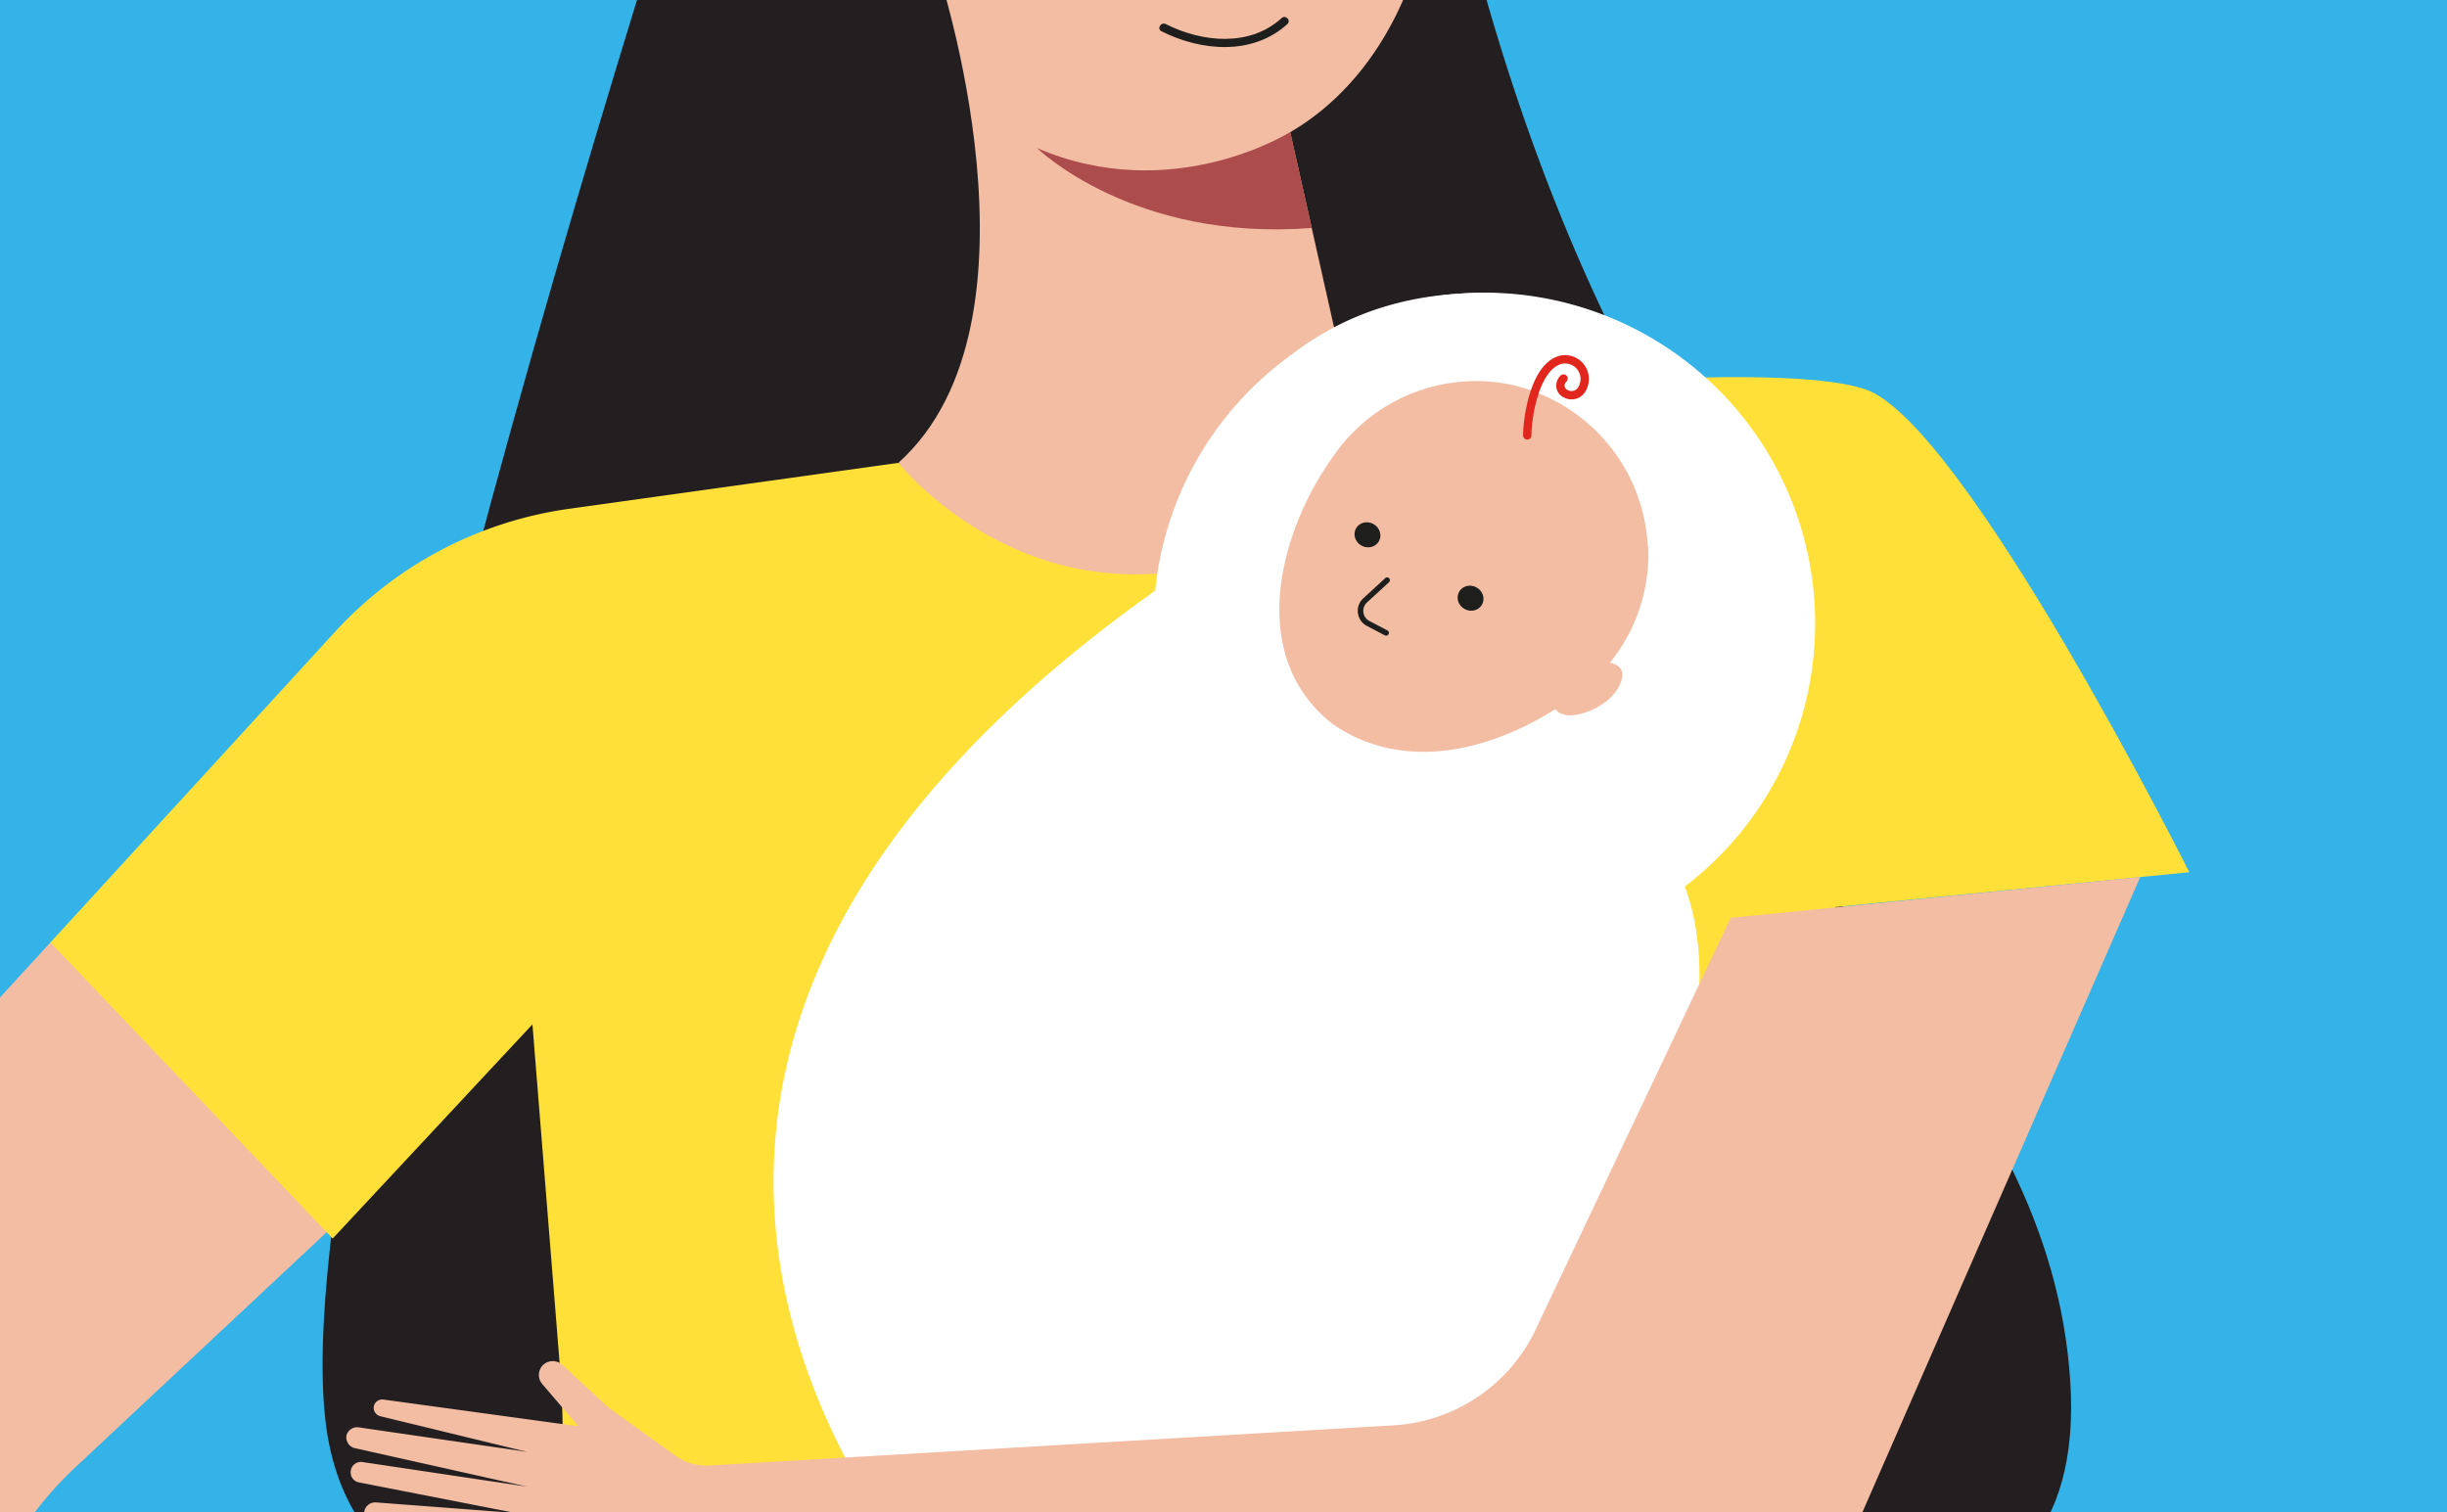
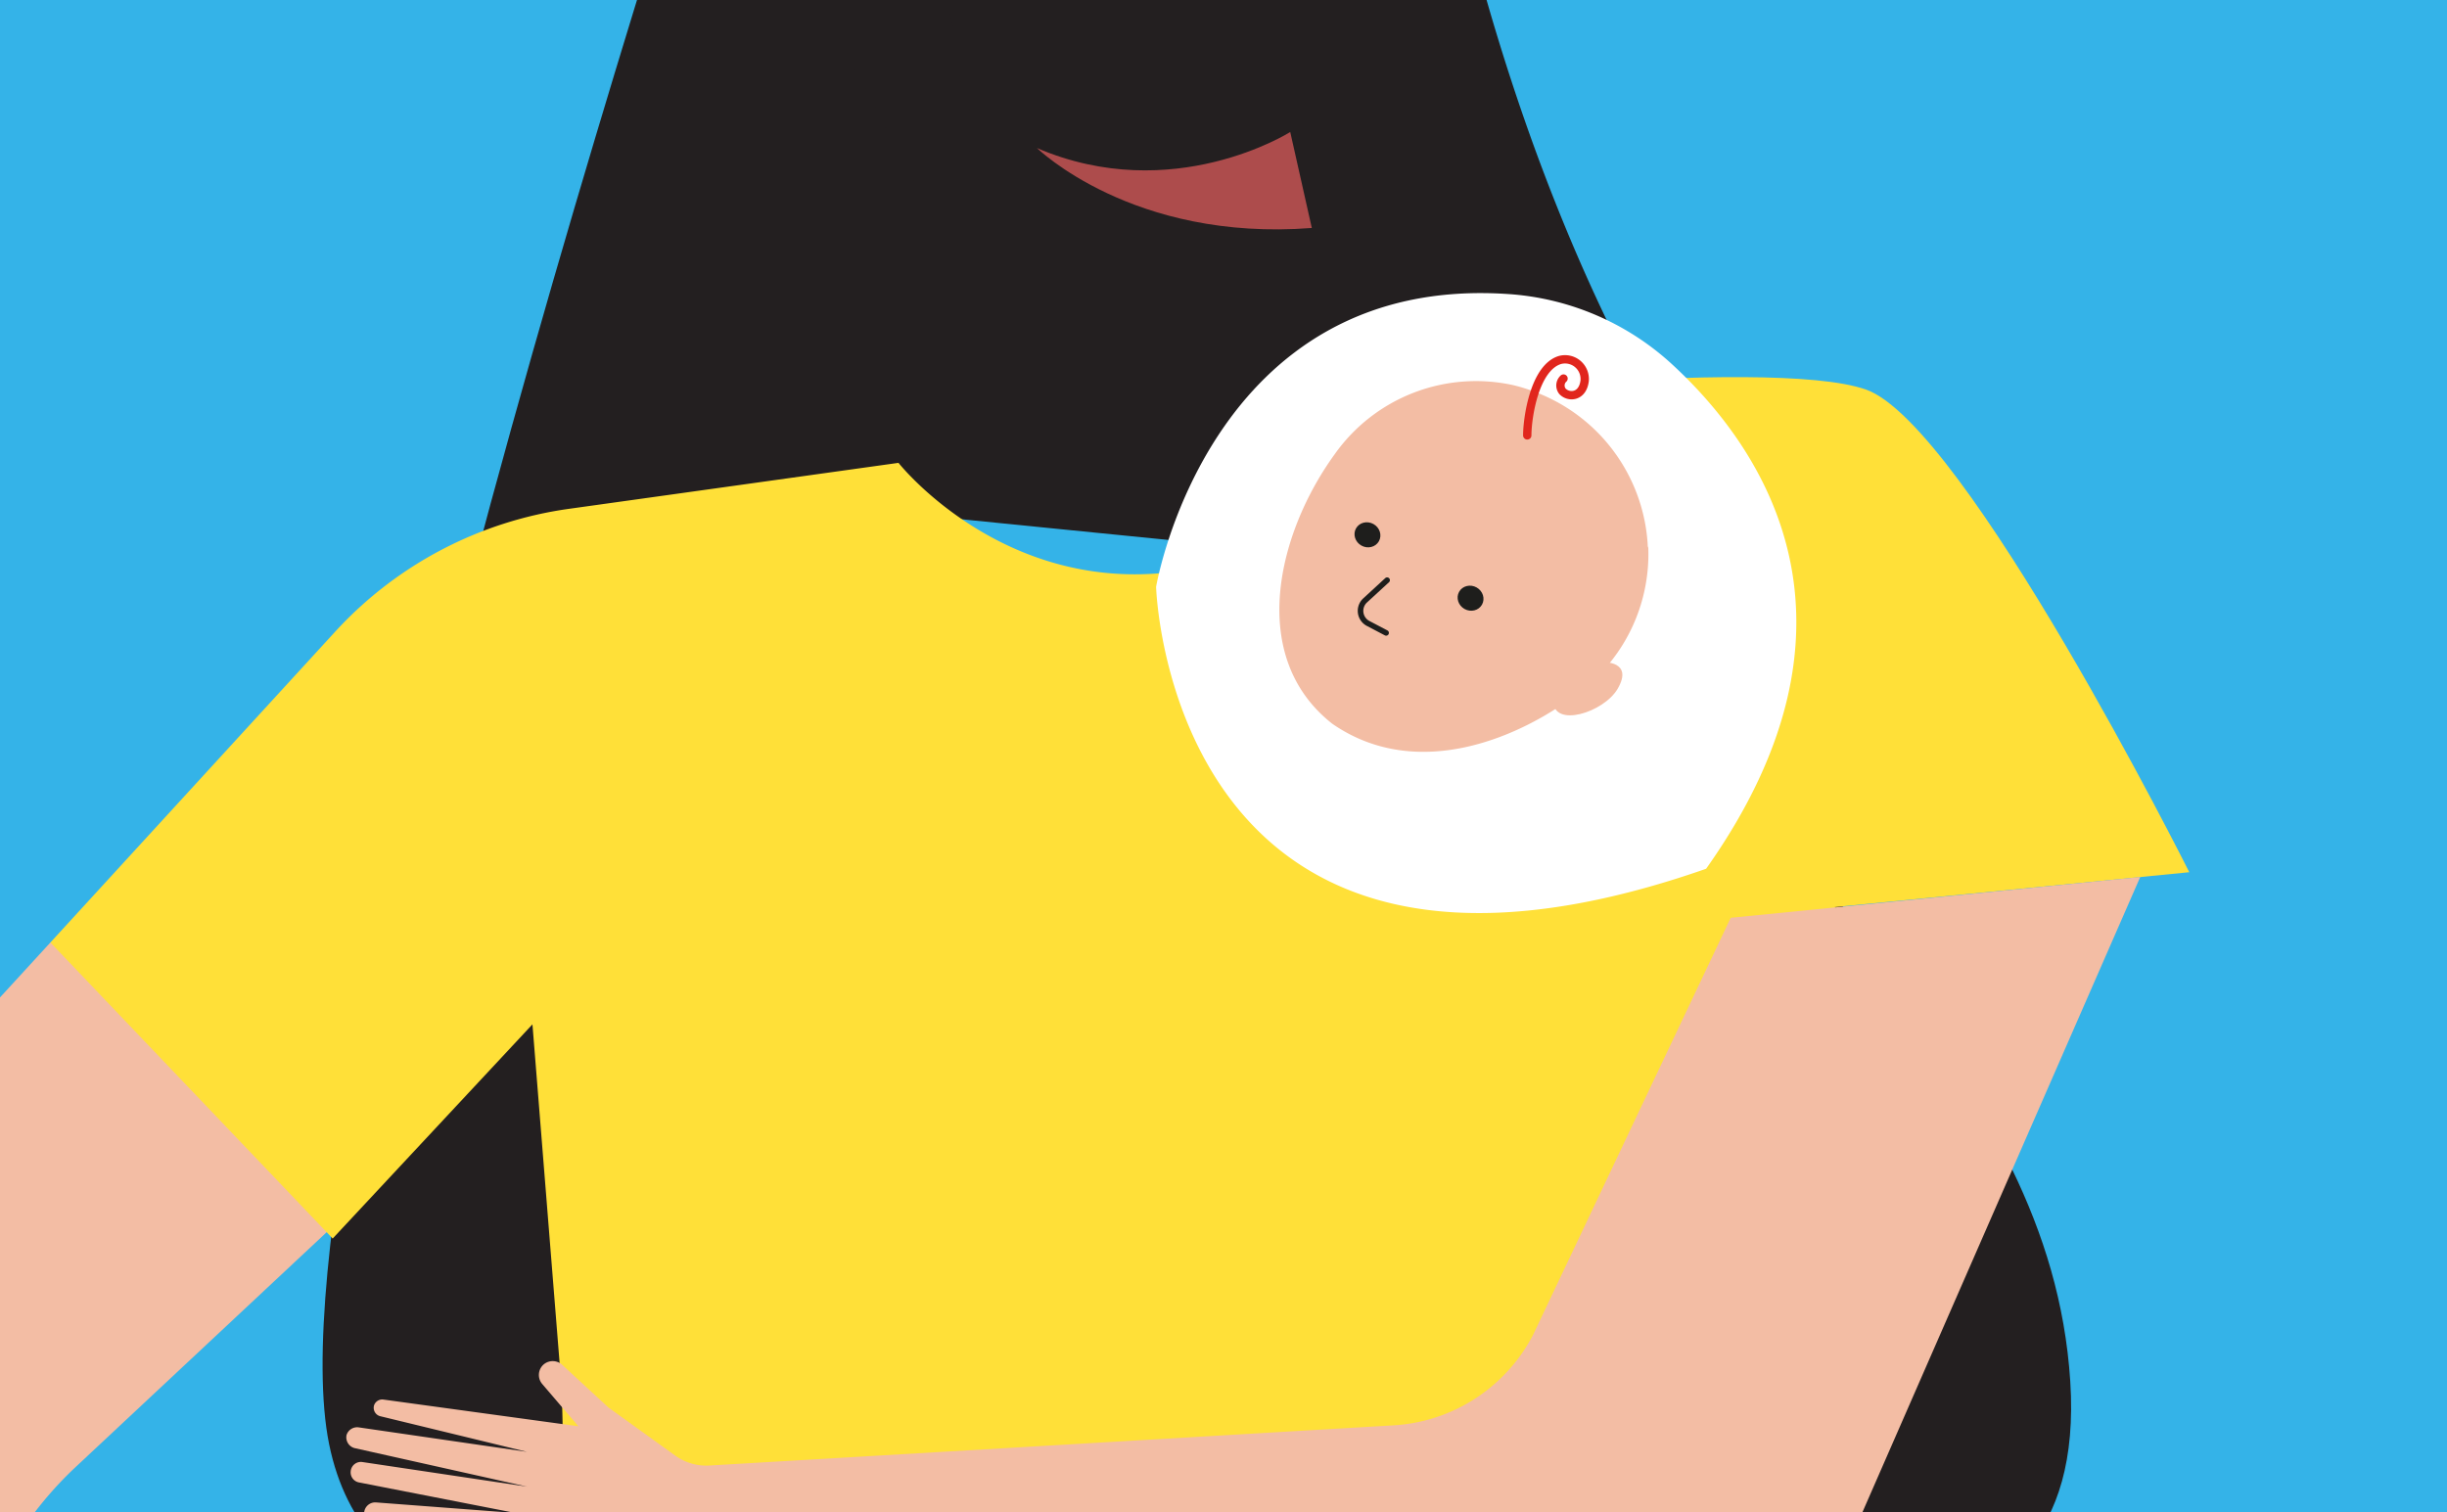
<svg xmlns="http://www.w3.org/2000/svg" id="Calque_1" data-name="Calque 1" viewBox="0 0 220 136">
  <defs>
    <style>.cls-1,.cls-11,.cls-12{fill:none;}.cls-2{clip-path:url(#clip-path);}.cls-3{clip-path:url(#clip-path-2);}.cls-4{fill:#34b3e8;}.cls-5{fill:#231f20;}.cls-6{fill:#f3bda4;}.cls-7{fill:#1e1e1c;}.cls-8{fill:#ad4c4c;}.cls-9{fill:#ffe038;}.cls-10{fill:#fff;}.cls-11{stroke:#1e1e1c;stroke-width:0.5px;}.cls-11,.cls-12{stroke-linecap:round;stroke-linejoin:round;}.cls-12{stroke:#e1261d;stroke-width:0.75px;}</style>
    <clipPath id="clip-path">
      <rect class="cls-1" x="-0.75" y="-0.97" width="222.25" height="138.02" />
    </clipPath>
    <clipPath id="clip-path-2">
      <rect class="cls-1" x="-178.55" y="-188.41" width="605.73" height="373.83" />
    </clipPath>
  </defs>
  <title>Plan de travail 283</title>
  <g class="cls-2">
    <g class="cls-3">
      <rect class="cls-4" x="-178.19" y="-188.41" width="605.73" height="373.83" />
      <path class="cls-5" d="M130.41-12.72c-3.24-13.35-2.64-15.36-3.26-17.55-5.78-20.63-22-23.83-32-23.11-14.94,1.06-24,9.44-28.2,23h0A33.25,33.25,0,0,0,65.74-25C62-7.94,50.83,43.56,51.37,43.29s107,11,107.92,10C159.88,52.59,140.89,33.93,130.41-12.72Z" />
-       <polygon class="cls-6" points="111.91 -6.3 126.18 57.21 79.91 49.42 86.88 -24.27 111.91 -6.3" />
      <path class="cls-5" d="M156.45,144s31.51,8.55,29.68-19.78S158.22,81.52,152.69,54L113.08,81.9" />
      <path class="cls-6" d="M4.53,84.75l-28.42,31a29.13,29.13,0,0,0-7.56,17.32l-8.5,103.77a5.59,5.59,0,0,1-2.74,4.36L-62,252.58a1.18,1.18,0,0,0-.38,1.5h0a1.17,1.17,0,0,0,1.48.58l17.14-6.46L-48.15,254a1.36,1.36,0,0,0,.25,1.91h0a1.36,1.36,0,0,0,1.85-.16c1.94-2.14,6.68-7.32,8.76-9.13,2.65-2.29,5-4.8,5.94-8.11l29.22-92.41a33.15,33.15,0,0,1,9-14.25L60.1,82.05Z" />
-       <path class="cls-6" d="M128.87-13.34c0,14.48-9.06,28.06-23.54,28.06S76.41,1.14,76.41-13.34s11.75-28.78,26.23-28.78S128.87-27.83,128.87-13.34Z" />
      <path class="cls-5" d="M84.29-2.74s10.54,31.66-3.48,44.32c2.5,17.5-11.34,24-2.81,52.8,13.42,45.39-42.31,65.44-48.41,35.48S66.92-30.35,66.92-30.35l13.28,6.1-8.73,18Z" />
-       <path class="cls-7" d="M104.42,2.81C108,4.62,112.63,5,115.75,2.16c.35-.33-.18-.86-.53-.53-2.86,2.62-7.16,2.18-10.42.53-.43-.21-.81.43-.38.65Z" />
      <path class="cls-8" d="M117.94,20.5,116,11.87s-10.55,6.69-22.78,1.44C93.25,13.31,101.79,21.75,117.94,20.5Z" />
      <path class="cls-5" d="M127.73-26.17s-1.51-12.55-16.28-8S94.11-18.08,85.72-18.52C74.32-19.13,76.12-7.35,84-3.89c0,0,6.39,25.12,1.34,26.48,0,0-10.18-20.17-16.73-31.38C60-23.56,75-43.36,85-47.27,99.88-53.09,123.69-51.84,127.73-26.17Z" />
      <line class="cls-9" x1="157.82" y1="86.67" x2="145.45" y2="57.21" />
      <path class="cls-9" d="M179.6,96.74,166.54,85.18a1.87,1.87,0,0,0-3.07,1l-4.14,22.13a125.23,125.23,0,0,0-.29,44.57l7.3,42-129.84.85L48,149.07a78.18,78.18,0,0,0,2.34-26.16l-2.47-30.8L29.91,111.37,4.53,84.75l25.65-28a35.09,35.09,0,0,1,21-11l29.6-4.13S90,53.31,105.33,51.44c16-1.94,16.2-14.86,16.2-14.86" />
      <path class="cls-9" d="M121.74,36.28s37.1-4.35,46-1.26,29.09,43.41,29.09,43.41L127,85.3Z" />
-       <path class="cls-10" d="M151.48,79.71a29.74,29.74,0,1,0-47.62-26.6C35.67,101.5,90.18,150,90.18,150c13,7.27,30.22,3.8,37.49-9.21C134.45,133.9,158.65,99.18,151.48,79.71Z" />
      <path class="cls-6" d="M32.74,136a1,1,0,0,1,1.09-.9l12.52.95-14.08-2.75a.92.92,0,0,1-.74-1h0a.92.92,0,0,1,1.07-.83l14.79,2.21-15.53-3.47a1,1,0,0,1-.7-1.18h0a1,1,0,0,1,1.09-.68l15.13,2.2-13.22-3.21a.78.78,0,0,1-.52-1h0a.78.78,0,0,1,.84-.49L52,128.25l-3.25-3.8a1.25,1.25,0,0,1,.18-1.8h0a1.26,1.26,0,0,1,1.61.07l4.17,3.85,6,4.32a4.77,4.77,0,0,0,3.07.89l61.47-3.61A15.14,15.14,0,0,0,137.85,120L155.6,82.53l36.82-3.67-29.24,66.87c-7,7.8-15.38,11.68-23.64,10l-78.83-16-27.06-2.65a1,1,0,0,1-.91-1.1Z" />
      <path class="cls-10" d="M153.39,78.12C105.11,95,103.94,52.77,103.94,52.77s4.76-28.25,31.79-26.32a24.11,24.11,0,0,1,14.71,6.41C158.49,40.33,169.14,55.89,153.39,78.12Z" />
      <path class="cls-6" d="M148.14,49A15.67,15.67,0,0,0,138,35.24a15.29,15.29,0,0,0-1.92-.6A15.56,15.56,0,0,0,120,40.84c-5.18,7.14-7.86,18.24-.22,24.24,7.64,5.3,17.1,1.28,22.59-3.13a15.53,15.53,0,0,0,5.82-12.71C148.15,49.17,148.14,49.09,148.14,49Z" />
      <path class="cls-6" d="M139.64,63c0,2.49,4.55,1.08,5.8-1.07,1.45-2.5-1.32-2.39-1.32-2.39" />
      <ellipse class="cls-7" cx="132.2" cy="53.78" rx="1.11" ry="1.18" transform="translate(20.6 142.74) rotate(-60.69)" />
      <ellipse class="cls-7" cx="122.94" cy="48.09" rx="1.11" ry="1.18" transform="translate(21.03 132) rotate(-60.83)" />
      <path class="cls-11" d="M124.71,52.17l-2,1.84a1.28,1.28,0,0,0,.35,2.08l1.56.82" />
      <path class="cls-12" d="M137.31,39.15c0-1.57.65-6.09,2.94-6.78a1.77,1.77,0,0,1,2.22,1.87h0c-.18,1.48-1.44,1.54-2,.94a.84.84,0,0,1,.1-1.14" />
    </g>
  </g>
</svg>